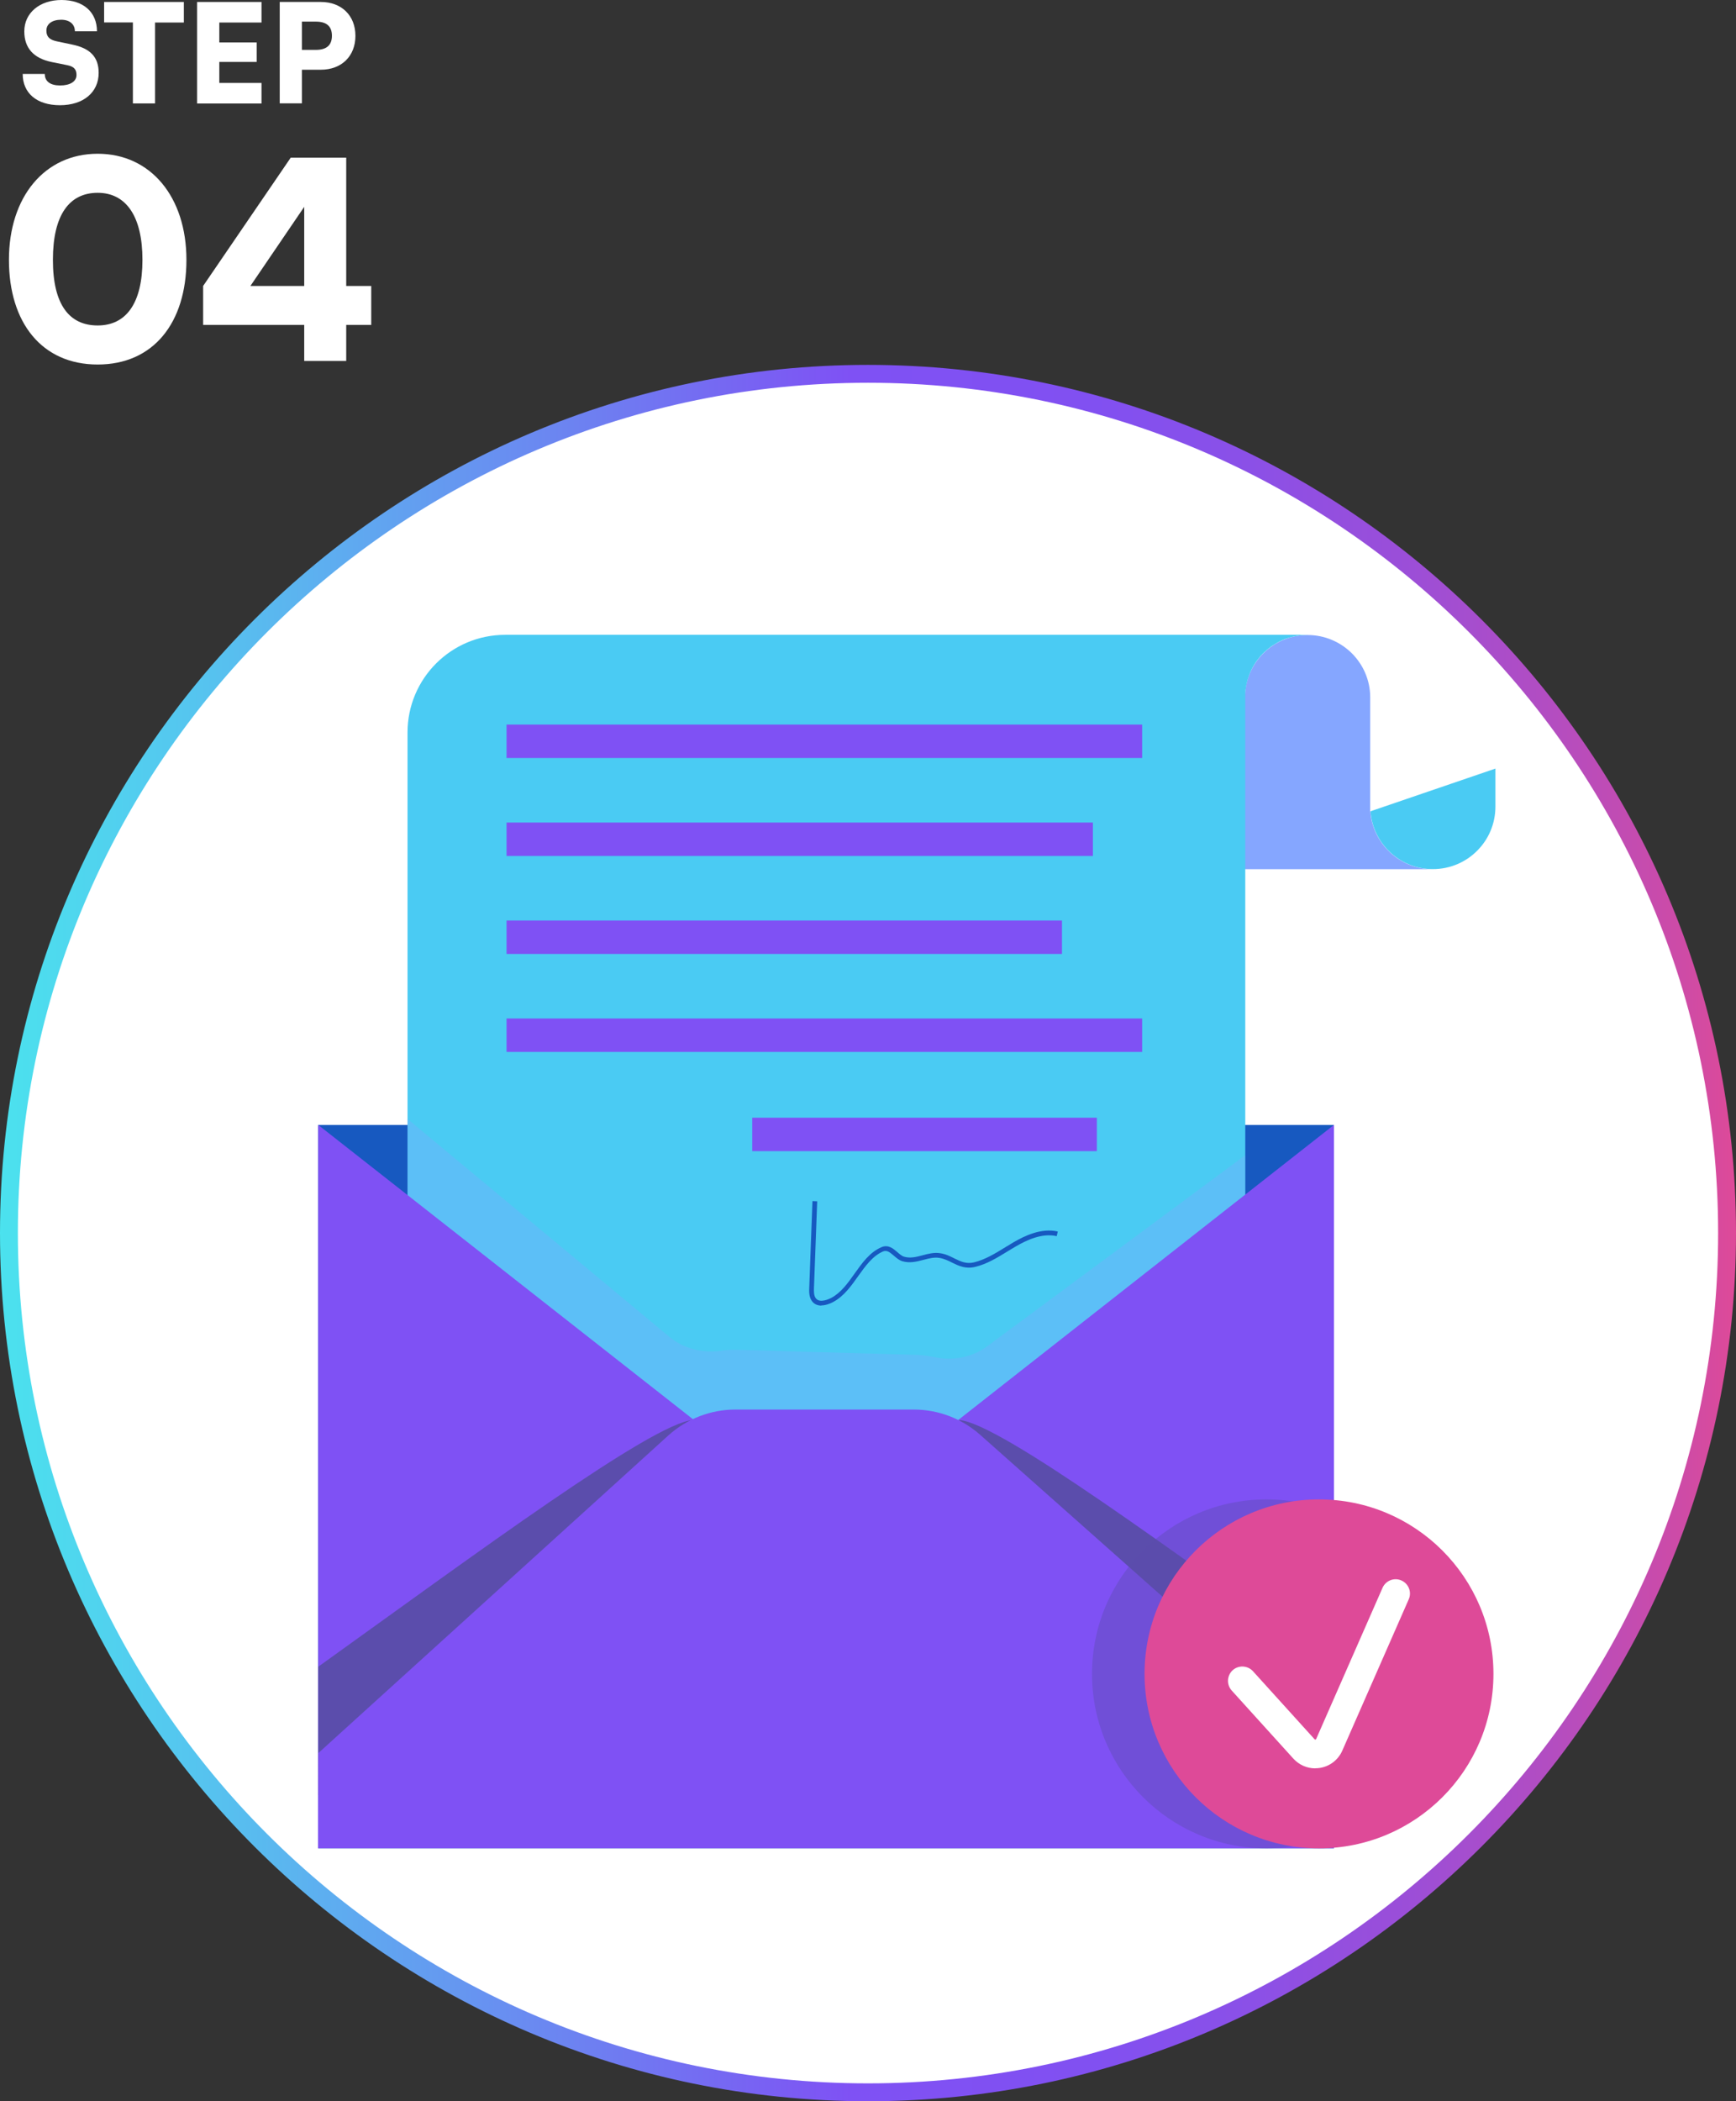
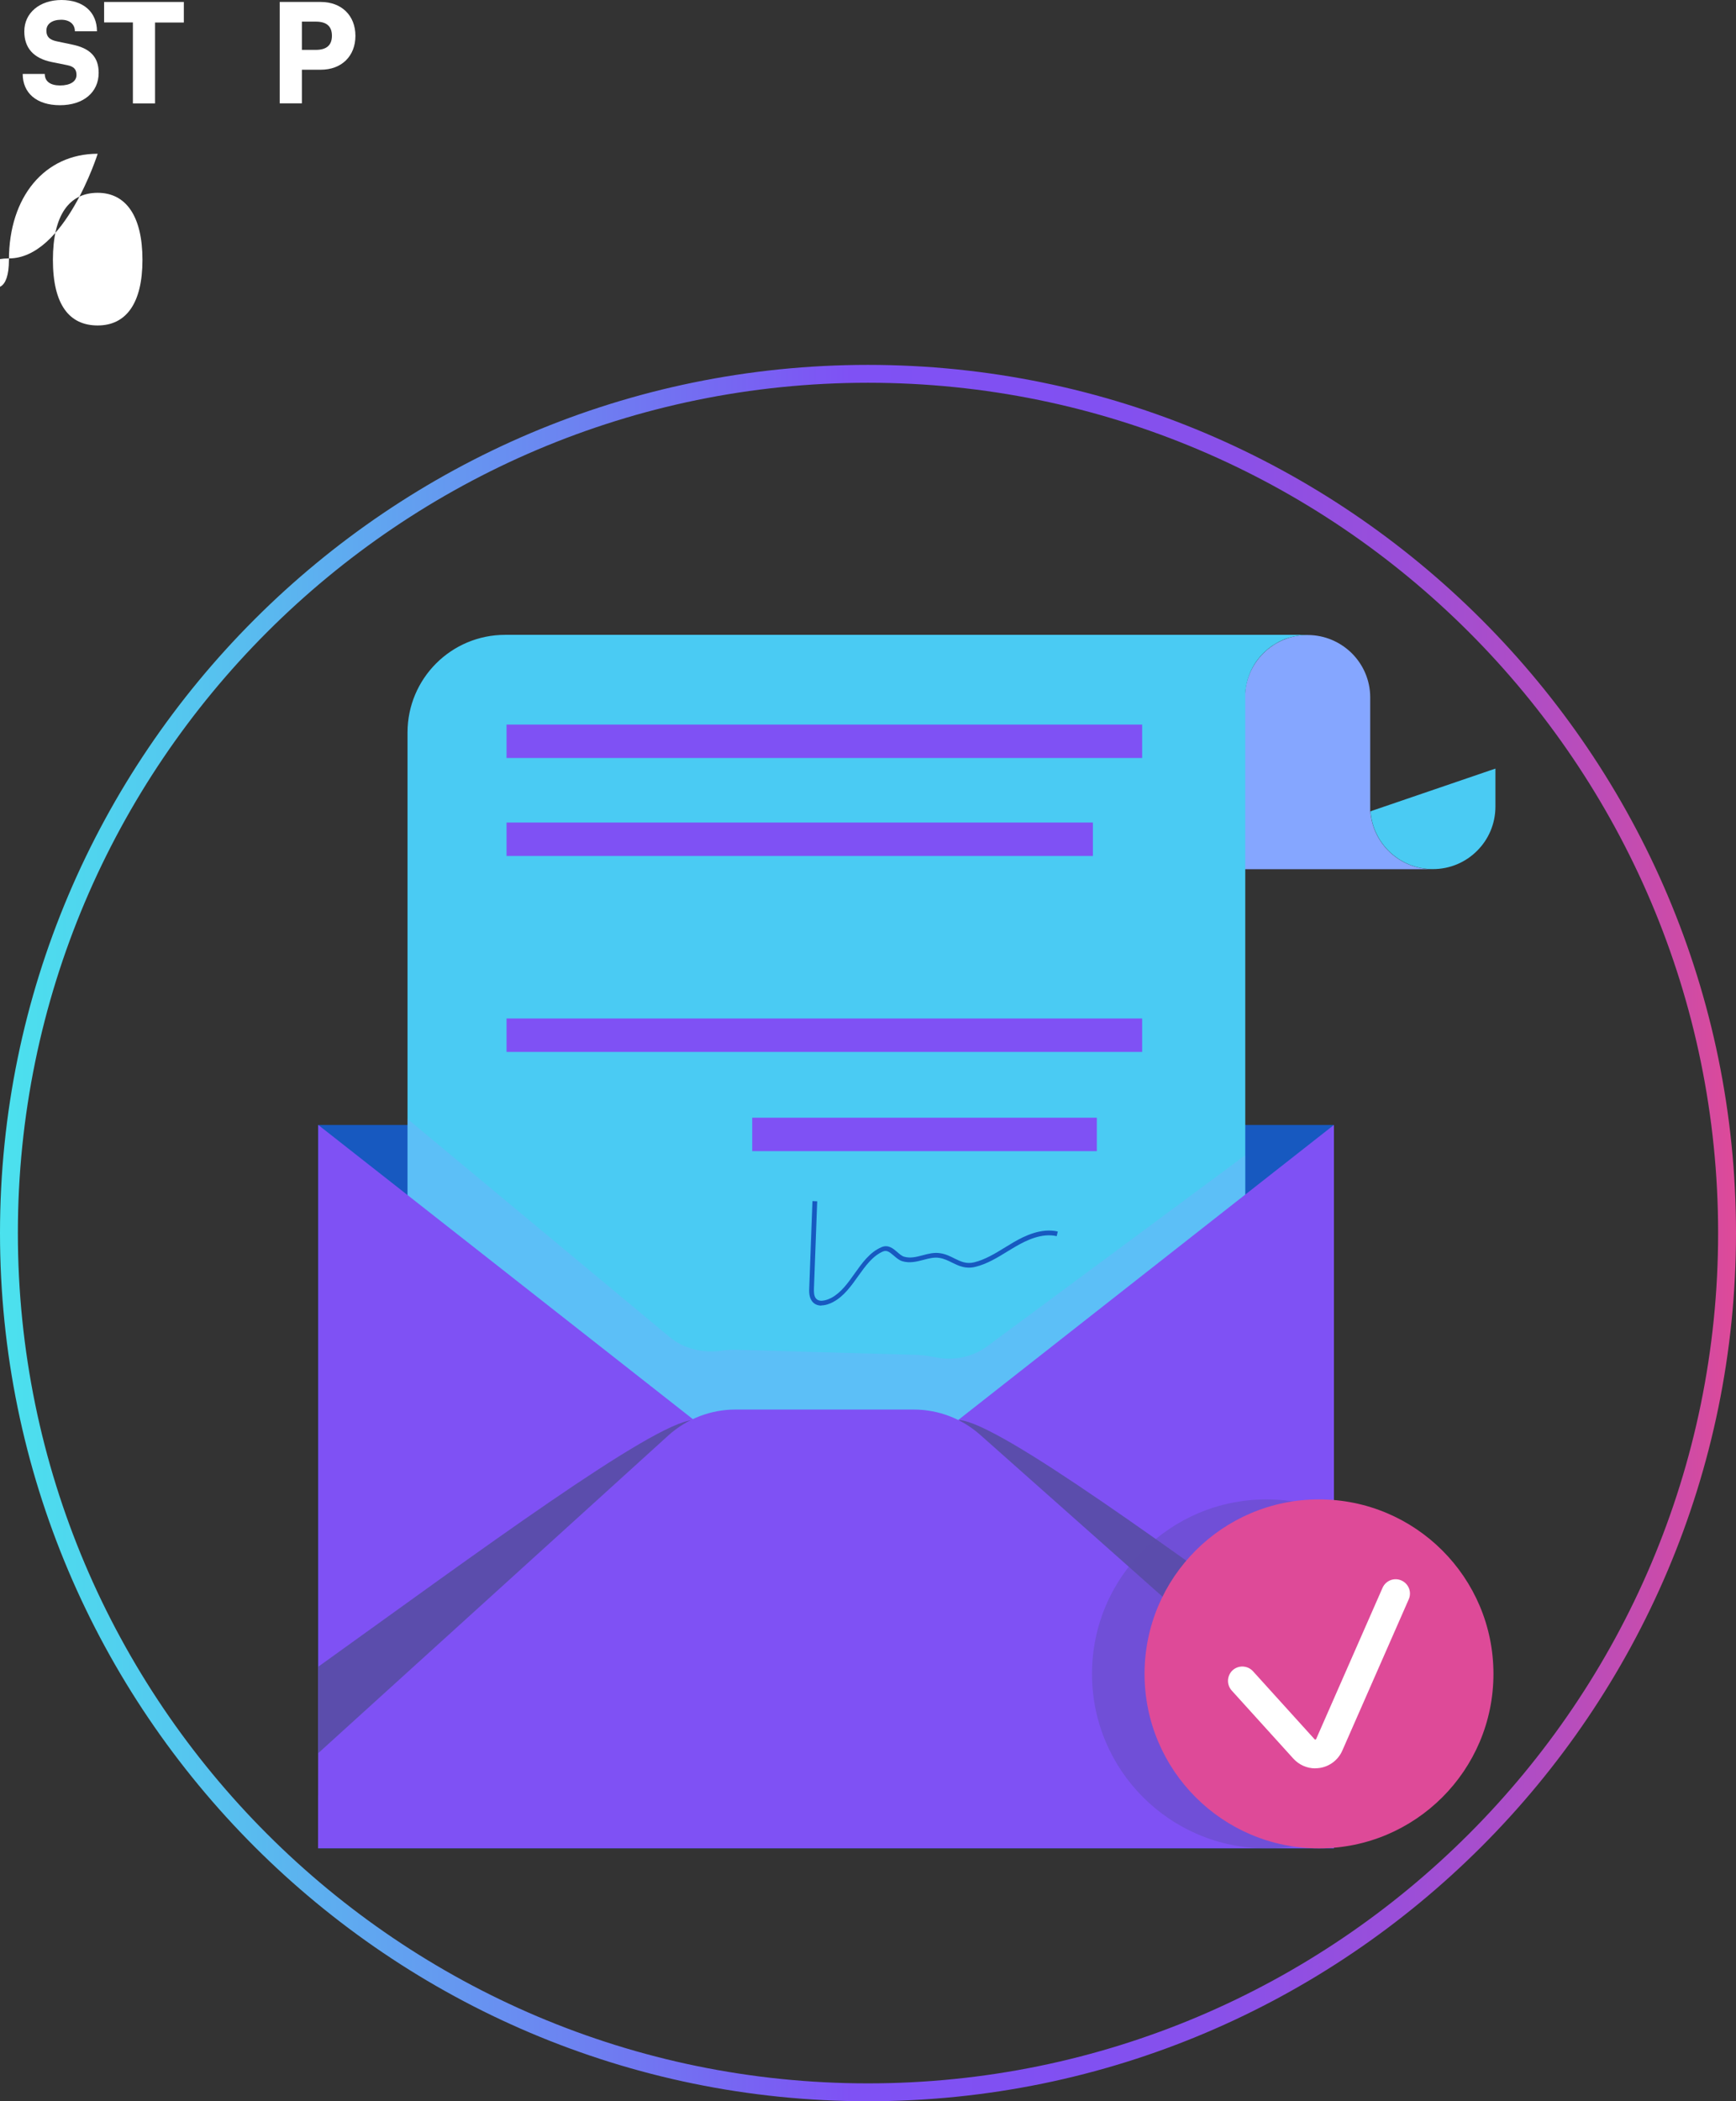
<svg xmlns="http://www.w3.org/2000/svg" id="_レイヤー_1" viewBox="0 0 194.25 235.07">
  <rect x="0" y="0" width="194.25" height="235.07" fill="#333333" stroke="none" />
  <defs>
    <linearGradient id="_名称未設定グラデーション_2" x1="0" y1="137.95" x2="194.25" y2="137.95" gradientUnits="userSpaceOnUse">
      <stop offset="0" stop-color="#4be2ee" />
      <stop offset=".13" stop-color="#57c0ef" />
      <stop offset=".41" stop-color="#756af2" />
      <stop offset=".49" stop-color="#7f51f4" />
      <stop offset=".63" stop-color="#8150f1" />
      <stop offset=".72" stop-color="#8b50e7" />
      <stop offset=".81" stop-color="#9b4ed8" />
      <stop offset=".89" stop-color="#b24dc2" />
      <stop offset=".97" stop-color="#ce4ba6" />
      <stop offset="1" stop-color="#de4a98" />
    </linearGradient>
  </defs>
-   <circle cx="97.13" cy="137.94" r="96.12" style="fill:#fff; stroke-width:0px;" />
  <path d="m97.12,235.07C43.57,235.07,0,191.5,0,137.94S43.57,40.82,97.12,40.82s97.13,43.57,97.13,97.12-43.57,97.13-97.13,97.13Zm0-192.25C44.67,42.82,2,85.49,2,137.94s42.67,95.13,95.12,95.13,95.13-42.67,95.13-95.13-42.67-95.12-95.13-95.12Z" style="fill:url(#_名称未設定グラデーション_2); stroke-width:0px;" />
  <path d="m6.88,0c2.44,0,3.97,1.35,3.97,3.5h-2.47c0-.8-.6-1.29-1.53-1.29-1.01,0-1.66.46-1.66,1.21,0,.69.35,1.03,1.15,1.2l1.71.36c2.02.41,2.99,1.38,2.99,3.17,0,2.19-1.72,3.62-4.33,3.62s-4.17-1.36-4.17-3.5h2.47c0,.83.61,1.29,1.72,1.29s1.83-.44,1.83-1.17c0-.63-.29-.95-1.04-1.1l-1.73-.35c-2.02-.41-3.07-1.56-3.07-3.42C2.71,1.45,4.44,0,6.88,0Z" style="fill:#fff; stroke-width:0px;" />
  <path d="m11.64.22h8.93v2.3h-3.22v9.05h-2.48V2.51h-3.22V.22Z" style="fill:#fff; stroke-width:0px;" />
-   <path d="m22.05,11.56V.22h7.21v2.3h-4.72v2.23h4.18v2.18h-4.18v2.35h4.72v2.3h-7.21Z" style="fill:#fff; stroke-width:0px;" />
  <path d="m33.78,7.79v3.77h-2.48V.22h4.6c2.32,0,3.87,1.52,3.87,3.79s-1.55,3.79-3.87,3.79h-2.12Zm0-5.37v3.16h1.56c1.2,0,1.8-.52,1.8-1.58s-.6-1.58-1.8-1.58h-1.56Z" style="fill:#fff; stroke-width:0px;" />
-   <path d="m10.93,17.2c5.93,0,9.93,4.83,9.93,11.87s-3.69,11.71-9.93,11.71S1,36.11,1,29.07s3.99-11.87,9.93-11.87Zm0,19.21c3.17,0,5.01-2.46,5.01-7.34s-1.84-7.5-5.01-7.5-5.01,2.46-5.01,7.5,1.85,7.34,5.01,7.34Z" style="fill:#fff; stroke-width:0px;" />
-   <path d="m38.74,36.35v4.03h-4.7v-4.03h-11.31v-4.36l9.8-14.35h6.21v14.35h2.8v4.36h-2.8Zm-4.7-4.36v-8.85l-6.02,8.85h6.02Z" style="fill:#fff; stroke-width:0px;" />
+   <path d="m10.93,17.2s-3.69,11.71-9.93,11.71S1,36.11,1,29.07s3.99-11.87,9.93-11.87Zm0,19.21c3.17,0,5.01-2.46,5.01-7.34s-1.84-7.5-5.01-7.5-5.01,2.46-5.01,7.5,1.85,7.34,5.01,7.34Z" style="fill:#fff; stroke-width:0px;" />
  <rect x="35.6" y="125.85" width="113.66" height="80.93" style="fill:#1759c0; stroke-width:0px;" />
  <path d="m160.33,97.24h-21.03v-19.19c0-3.87,3.14-7.01,7.01-7.01,1.94,0,3.69.79,4.96,2.05,1.25,1.25,2.04,2.98,2.05,4.89v12.25c0,.06,0,.12,0,.18v.37h.02c.27,3.61,3.29,6.46,6.98,6.46Z" style="fill:#85a6ff; stroke-width:0px;" />
  <path d="m167.33,85.99v4.24c0,1.94-.78,3.69-2.05,4.95-1.26,1.27-3.02,2.05-4.95,2.05-3.69,0-6.71-2.85-6.98-6.47l13.99-4.78Z" style="fill:#4acbf3; stroke-width:0px;" />
  <path d="m146.31,71.03c-.15,0-.29,0-.44.02-.1,0-.19.01-.28.02-.1.01-.2.02-.3.04-.06,0-.12.02-.18.03-.07.01-.15.03-.22.04-.11.02-.21.04-.32.07-.15.04-.3.08-.45.13-.07.02-.15.05-.22.07-.07.02-.14.05-.21.08-.1.04-.2.08-.29.13-.09.04-.17.07-.26.12-.02.01-.05.02-.07.04-.07.04-.15.08-.22.12-.29.17-.58.35-.84.56-.07.06-.16.12-.22.18-.09.07-.16.14-.24.21-.08.07-.16.15-.23.22-.21.21-.41.44-.59.68-.08.11-.16.21-.23.32-.24.36-.44.73-.61,1.13-.04.1-.08.2-.12.3-.11.3-.21.62-.28.94-.02.11-.04.22-.06.33-.04.22-.07.44-.09.67v98.34H45.6v-93.87c0-6.04,4.89-10.93,10.93-10.93h89.78Z" style="fill:#4acbf3; stroke-width:0px;" />
  <rect x="56.68" y="81.06" width="71.12" height="3.74" style="fill:#7f51f4; stroke-width:0px;" />
  <rect x="56.68" y="92.02" width="65.61" height="3.74" style="fill:#7f51f4; stroke-width:0px;" />
-   <rect x="56.68" y="102.98" width="62.15" height="3.74" style="fill:#7f51f4; stroke-width:0px;" />
  <rect x="56.68" y="113.94" width="71.12" height="3.74" style="fill:#7f51f4; stroke-width:0px;" />
  <rect x="84.17" y="125.04" width="38.56" height="3.74" style="fill:#7f51f4; stroke-width:0px;" />
  <path d="m91.93,146.06c-.43,0-.82-.14-1.09-.52-.33-.46-.31-1.08-.29-1.5l.36-9.67.53.02-.36,9.67c-.02.45-.01.88.19,1.16.45.63,1.55.08,1.76-.03,1.08-.58,1.85-1.66,2.6-2.72.83-1.17,1.69-2.38,2.99-2.94.77-.34,1.34.16,1.79.55.26.22.5.44.76.51.68.2,1.36.03,2.07-.16.63-.17,1.29-.34,1.96-.23.62.09,1.11.34,1.59.58.71.35,1.33.65,2.21.44,1.22-.3,2.36-.99,3.46-1.67.32-.2.64-.39.96-.58,1.24-.72,3.1-1.62,4.94-1.2l-.12.52c-1.67-.38-3.4.47-4.56,1.14-.32.18-.63.38-.95.57-1.14.7-2.31,1.42-3.62,1.73-1.08.26-1.84-.12-2.58-.48-.44-.22-.9-.45-1.44-.53-.57-.09-1.14.06-1.75.22-.76.2-1.53.4-2.36.16-.37-.11-.67-.37-.96-.62-.48-.41-.79-.66-1.23-.47-1.16.51-1.94,1.6-2.77,2.76-.78,1.1-1.59,2.24-2.78,2.88-.42.23-.91.39-1.36.39Z" style="fill:#1759c0; stroke-width:0px;" />
  <path d="m139.33,129.24v46.59H45.6v-50.65l29.28,24.36c1.61,1.35,3.73,1.86,5.82,1.57.6-.09,1.22-.12,1.84-.1l19.96.56c.69.02,1.37.11,2.04.25,2.07.45,4.24.04,5.94-1.22l28.84-21.35Z" style="fill:#85a6ff; opacity:.3; stroke-width:0px;" />
  <polygon points="78.34 159.4 77.56 160.26 42.29 199.38 35.61 206.78 35.61 125.85 78.34 159.4" style="fill:#7f51f4; stroke-width:0px;" />
  <polygon points="149.26 125.85 106.53 159.4 149.26 206.77 149.26 125.85" style="fill:#7f51f4; stroke-width:0px;" />
  <path d="m77.56,160.26l-35.27,39.11-6.68,1.47v-14.38c17.63-12.64,37.41-27.29,41.93-27.6l.02,1.4Z" style="fill:#5b4dac; stroke-width:0px;" />
  <path d="m107.31,160.26l35.27,39.11,6.68,1.47v-14.38c-17.63-12.64-37.41-27.29-41.93-27.6l-.02,1.4Z" style="fill:#5b4dac; stroke-width:0px;" />
  <path d="m149.26,206.77H35.6l.02-10.65,39.16-35.53c2.06-1.86,4.73-2.9,7.5-2.9h19.97c2.73,0,5.37,1,7.42,2.82l39.7,35.24-.11,11.01Z" style="fill:#7f51f4; stroke-width:0px;" />
  <circle cx="141.71" cy="187.26" r="19.52" style="fill:#5b4dac; opacity:.4; stroke-width:0px;" />
  <circle cx="147.59" cy="187.26" r="19.52" style="fill:#de4a98; stroke-width:0px;" />
  <path d="m147.17,197.83c-.93,0-1.81-.39-2.45-1.09l-6.9-7.62c-.59-.66-.54-1.67.11-2.27.66-.59,1.67-.54,2.27.11l6.9,7.62s.04.04.09.03c.05,0,.07-.04.08-.06l7.43-16.92c.36-.81,1.3-1.18,2.11-.82.81.36,1.18,1.3.82,2.11l-7.43,16.92c-.45,1.03-1.39,1.76-2.5,1.94-.18.03-.36.04-.54.04Z" style="fill:#fff; stroke-width:0px;" />
  <rect x="1" width="192.25" height="235.07" style="fill:none; stroke-width:0px;" />
</svg>